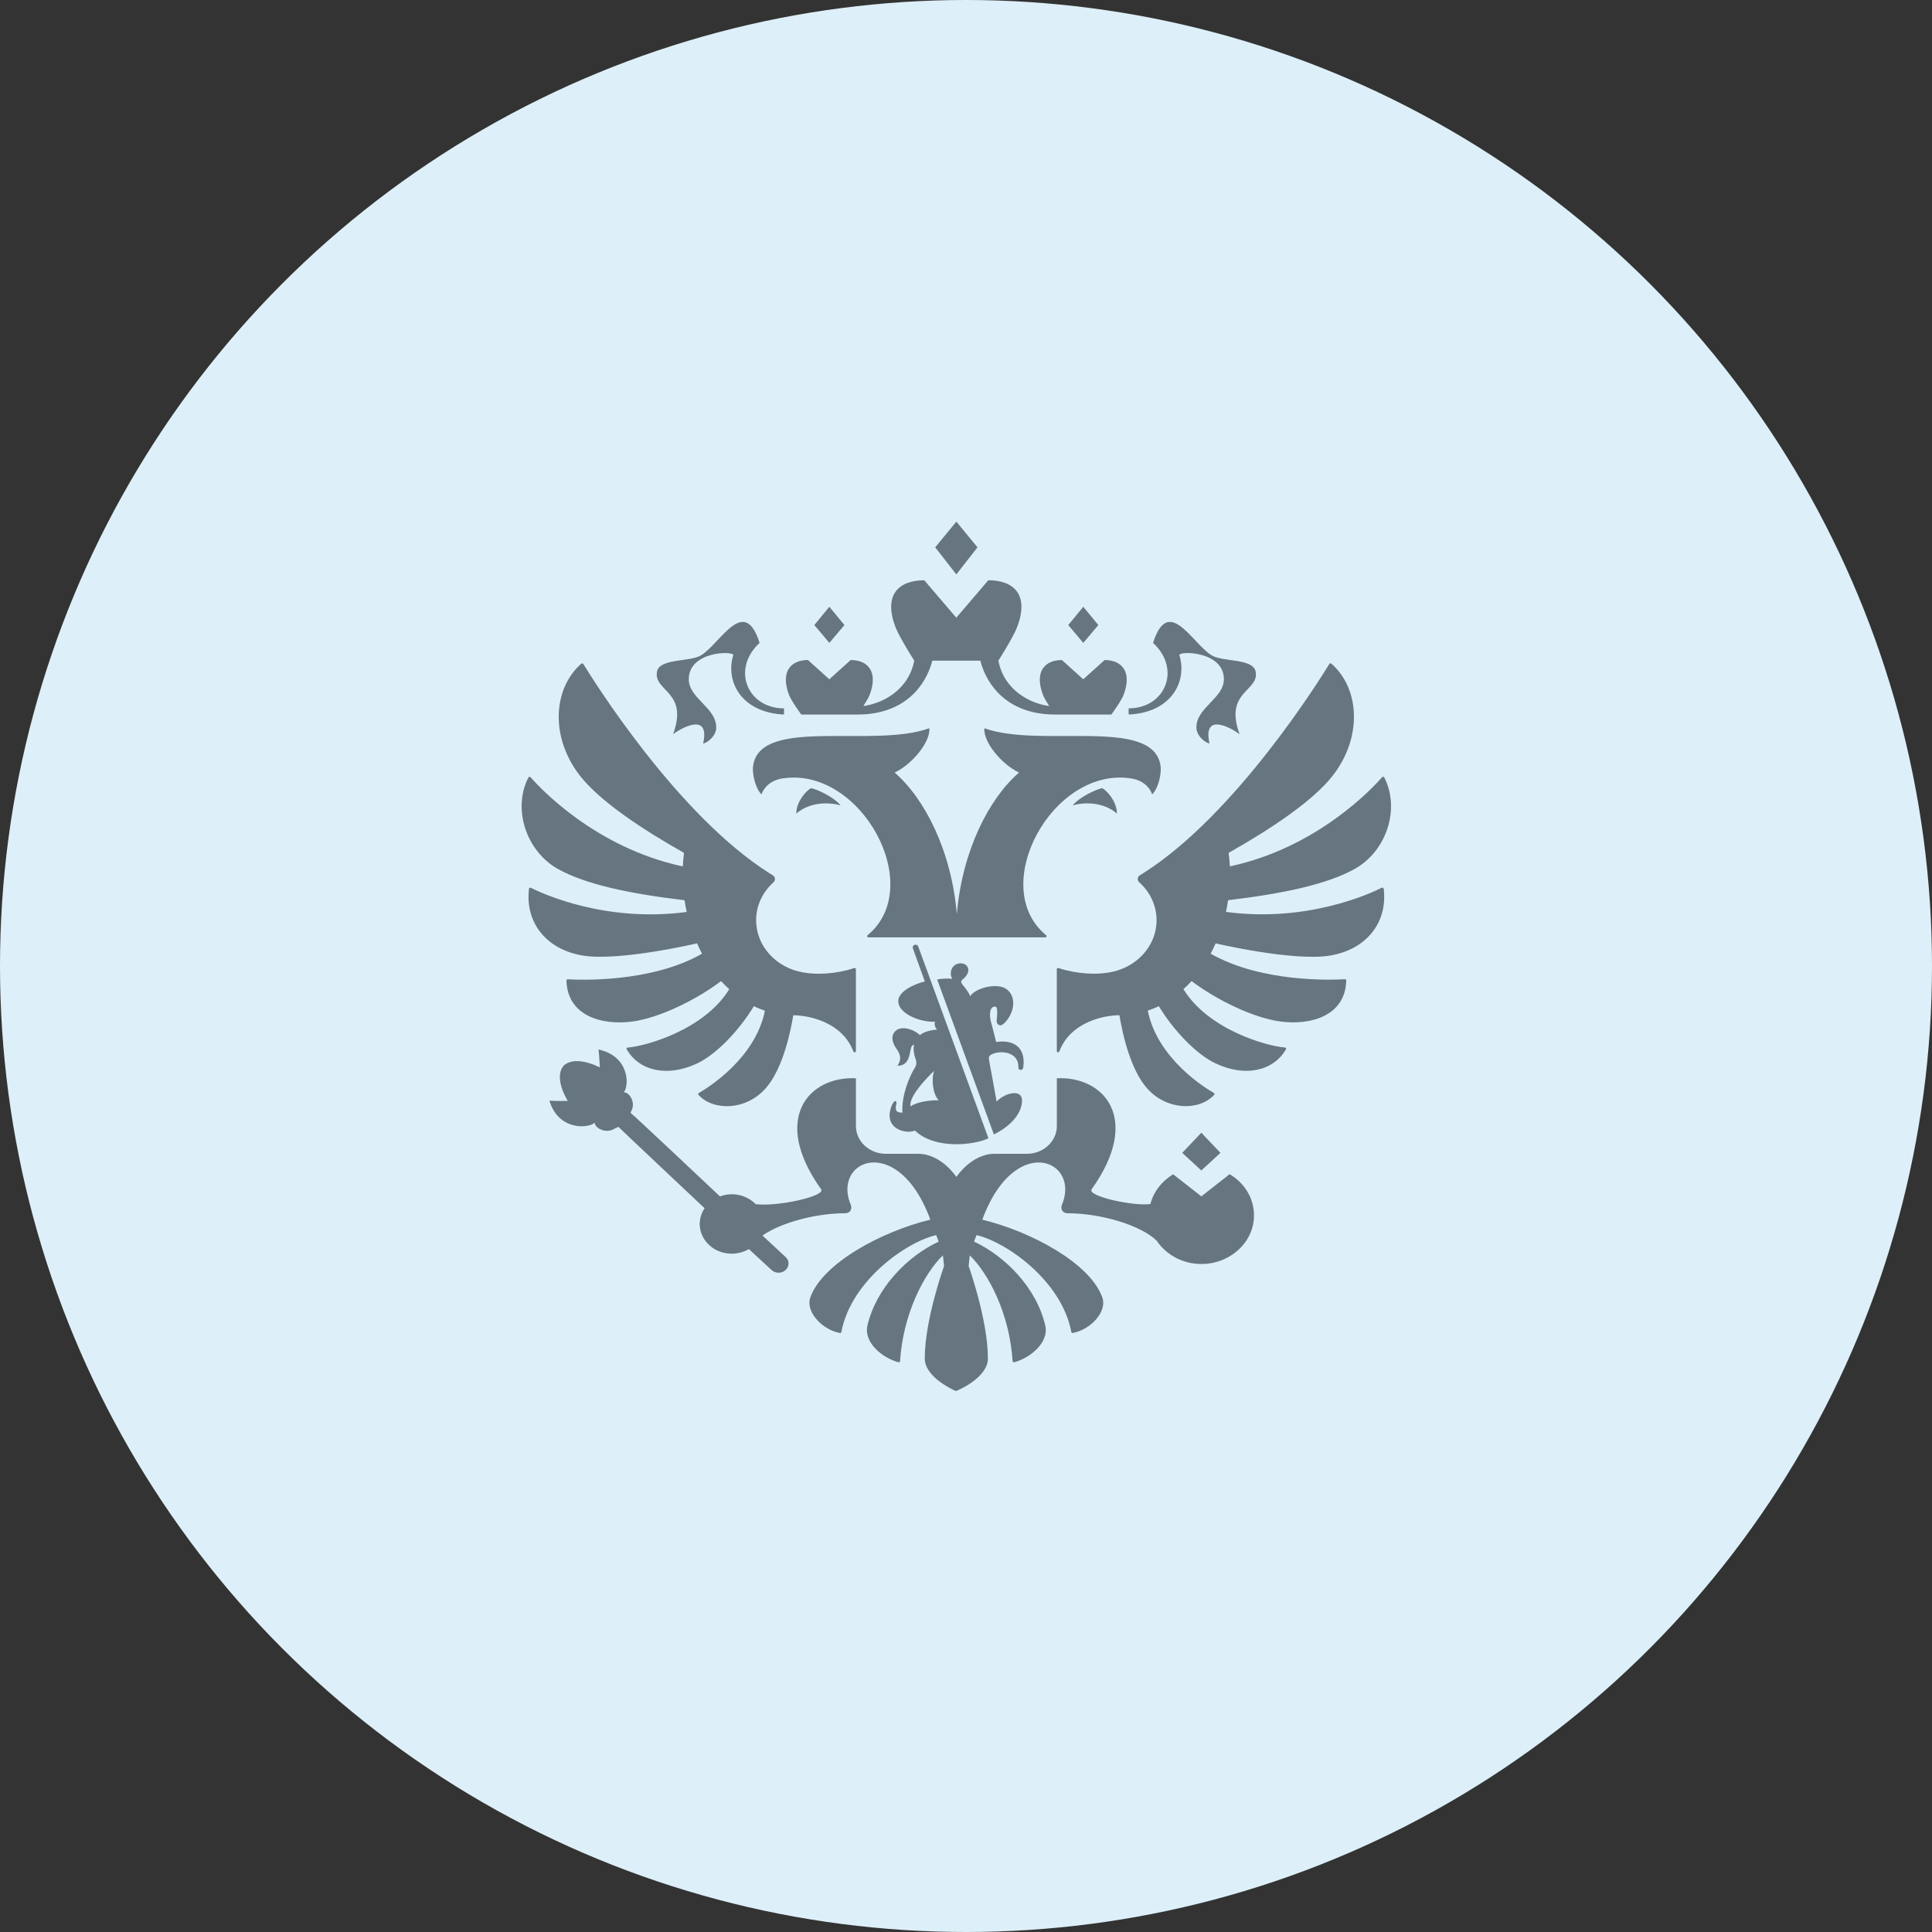
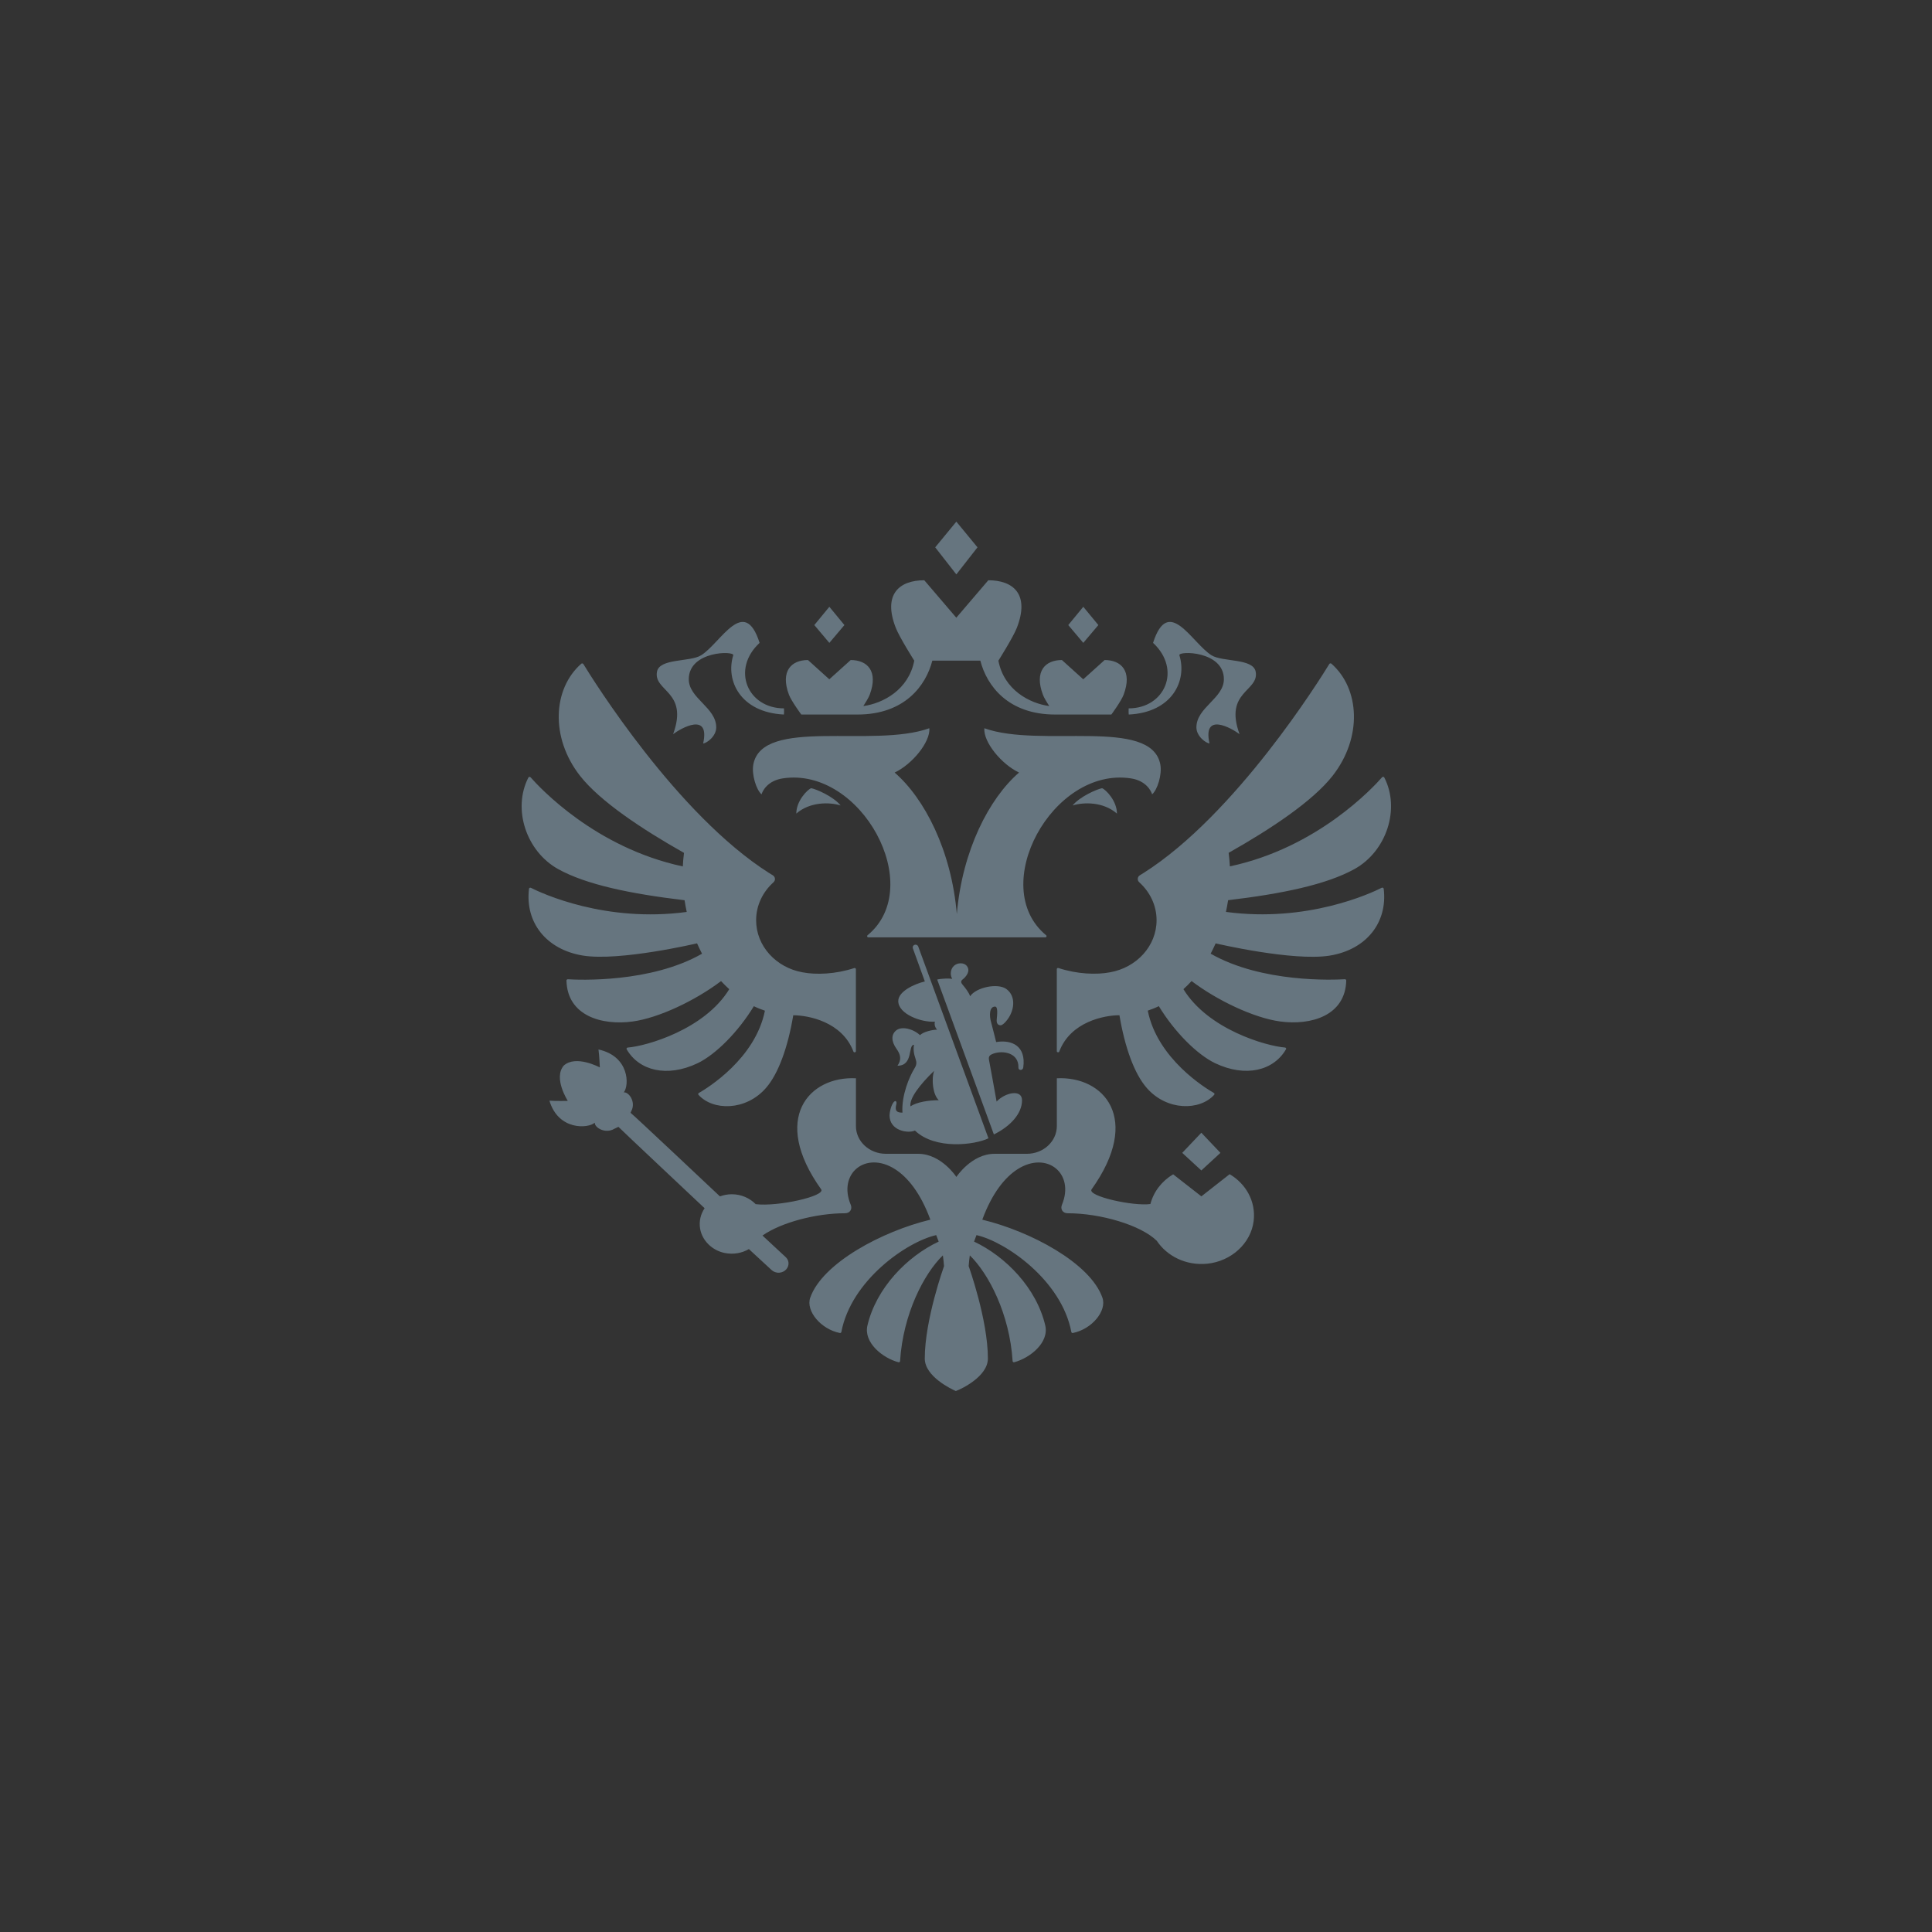
<svg xmlns="http://www.w3.org/2000/svg" width="100" height="100" viewBox="0 0 100 100" fill="none">
  <rect x="0" y="0" width="100" height="100" fill="#333333" stroke="none" />
-   <circle cx="50" cy="50" r="50" fill="#DDEFF8" />
  <path fill-rule="evenodd" clip-rule="evenodd" d="M57.813 42.111C57.108 41.497 56.098 41.511 55.517 41.69C55.9 41.225 56.783 40.844 57.044 40.797C57.242 40.873 57.813 41.456 57.813 42.111ZM60.058 39.569C59.595 37.106 53.845 38.739 50.949 37.693C50.893 38.412 51.842 39.561 52.746 39.987C51.197 41.324 49.806 44.02 49.525 47.315C49.246 44.02 47.853 41.326 46.306 39.987C47.212 39.561 48.16 38.41 48.104 37.693C45.207 38.739 39.455 37.106 38.992 39.569C38.895 40.09 39.147 40.885 39.418 41.114C39.466 40.949 39.72 40.407 40.523 40.288C44.576 39.678 47.959 45.896 44.905 48.408C44.859 48.448 44.884 48.518 44.949 48.518H54.106C54.166 48.518 54.193 48.448 54.147 48.408C51.093 45.894 54.476 39.678 58.529 40.288C59.332 40.409 59.584 40.949 59.634 41.114C59.905 40.885 60.157 40.09 60.058 39.569ZM61.045 33.916C61.455 35.232 60.673 36.875 58.426 36.984C58.409 36.96 58.419 36.665 58.419 36.665C60.302 36.665 61.165 34.649 59.682 33.275C60.478 30.785 61.686 33.275 62.706 33.916C63.279 34.276 64.871 34.06 64.995 34.773C65.175 35.792 63.346 35.778 64.159 38C63.751 37.693 62.237 36.828 62.603 38.478C62.444 38.478 61.926 38.125 61.926 37.648C61.926 36.618 63.348 36.146 63.348 35.156C63.348 33.677 60.973 33.681 61.045 33.916ZM34.84 38C35.653 35.778 33.824 35.792 34.004 34.773C34.13 34.06 35.717 34.276 36.292 33.916C37.312 33.275 38.52 30.785 39.317 33.275C37.833 34.647 38.696 36.665 40.579 36.665C40.579 36.665 40.589 36.962 40.573 36.984C38.326 36.873 37.544 35.23 37.953 33.916C38.026 33.683 35.651 33.677 35.651 35.158C35.651 36.148 37.072 36.62 37.072 37.65C37.072 38.127 36.555 38.48 36.395 38.48C36.762 36.828 35.247 37.693 34.84 38ZM41.216 42.111C41.216 41.456 41.787 40.871 41.986 40.797C42.246 40.842 43.134 41.225 43.511 41.69C42.933 41.511 41.922 41.497 41.216 42.111ZM50.595 28.33L49.5 27L48.406 28.33L49.5 29.731L50.595 28.33ZM56.851 32.353L56.071 31.407L55.293 32.353L56.071 33.275L56.851 32.353ZM63.17 59.672L62.181 58.63L61.192 59.672L62.181 60.582L63.17 59.672ZM43.707 32.353L42.927 31.407L42.149 32.353L42.927 33.275L43.707 32.353ZM41.475 36.984H44.382C46.825 36.984 47.924 35.489 48.257 34.196H50.742C51.075 35.489 52.173 36.984 54.617 36.984H57.524C57.524 36.984 58.031 36.297 58.159 35.957C58.62 34.733 58.031 34.163 57.176 34.163L56.069 35.16L54.964 34.163C54.108 34.163 53.522 34.733 53.98 35.957C54.038 36.113 54.178 36.344 54.311 36.546C53.28 36.406 51.962 35.701 51.677 34.196C51.677 34.196 52.438 32.989 52.629 32.503C53.315 30.748 52.438 30.034 51.155 30.034L49.498 31.972L47.841 30.034C46.558 30.034 45.679 30.75 46.368 32.503C46.558 32.989 47.322 34.196 47.322 34.196C47.03 35.699 45.716 36.404 44.686 36.546C44.818 36.342 44.957 36.113 45.017 35.957C45.474 34.733 44.889 34.163 44.032 34.163L42.925 35.16L41.82 34.163C40.964 34.163 40.378 34.733 40.835 35.957C40.966 36.297 41.475 36.984 41.475 36.984ZM71.522 45.949C70.962 46.234 67.67 47.768 63.455 47.2C63.499 46.998 63.534 46.798 63.567 46.594C66.371 46.26 68.653 45.787 70.107 44.983C71.764 44.065 72.486 41.874 71.651 40.243C71.628 40.201 71.57 40.195 71.539 40.228C71.079 40.753 68.2 43.876 63.658 44.843C63.646 44.609 63.625 44.374 63.594 44.143C65.797 42.899 67.951 41.464 68.978 40.152C70.527 38.169 70.386 35.642 68.911 34.35C68.878 34.324 68.829 34.332 68.806 34.367C68.338 35.133 63.973 42.158 59.181 45.192C59.133 45.222 59.067 45.261 59.003 45.301C58.866 45.383 58.852 45.562 58.968 45.667C59.52 46.166 59.864 46.86 59.864 47.63C59.864 48.969 58.827 50.083 57.455 50.326C56.758 50.46 55.755 50.423 54.786 50.105C54.743 50.091 54.7 50.12 54.7 50.161V54.406C54.7 54.474 54.803 54.49 54.828 54.426C55.413 52.878 57.172 52.548 57.942 52.548C58.219 54.204 58.711 55.575 59.355 56.311C60.4 57.511 62.106 57.493 62.847 56.665C62.872 56.636 62.866 56.593 62.831 56.572C62.394 56.323 59.907 54.803 59.408 52.311C59.605 52.243 59.797 52.169 59.98 52.078C60.784 53.401 61.953 54.579 62.893 55.03C64.475 55.783 65.922 55.417 66.563 54.311C66.588 54.272 66.559 54.224 66.511 54.22C65.533 54.142 62.533 53.285 61.254 51.199C61.399 51.067 61.544 50.925 61.676 50.779C63.013 51.79 64.906 52.688 66.259 52.871C67.844 53.086 69.638 52.581 69.681 50.75C69.681 50.711 69.648 50.684 69.611 50.684C69.048 50.719 65.32 50.882 62.663 49.362C62.754 49.187 62.841 49.01 62.922 48.829C62.922 48.829 66.933 49.772 68.835 49.461C70.726 49.15 71.833 47.747 71.62 46.001C71.613 45.956 71.564 45.931 71.522 45.949ZM36.079 48.827C36.079 48.827 32.067 49.77 30.166 49.459C28.275 49.148 27.17 47.747 27.381 46.001C27.387 45.958 27.437 45.931 27.48 45.954C28.045 46.24 31.335 47.77 35.545 47.202C35.502 47 35.464 46.8 35.433 46.596C32.628 46.263 30.346 45.789 28.893 44.986C27.238 44.067 26.514 41.876 27.348 40.247C27.37 40.203 27.43 40.197 27.462 40.232C27.927 40.761 30.805 43.877 35.342 44.846C35.353 44.611 35.375 44.376 35.404 44.145C33.201 42.901 31.049 41.466 30.021 40.154C28.473 38.171 28.614 35.646 30.087 34.354C30.12 34.326 30.172 34.334 30.195 34.371C30.666 35.141 35.028 42.16 39.819 45.194C39.867 45.224 39.933 45.264 39.998 45.303C40.134 45.385 40.151 45.564 40.033 45.669C39.48 46.168 39.137 46.862 39.137 47.632C39.137 48.971 40.173 50.085 41.545 50.328C42.24 50.462 43.246 50.425 44.212 50.108C44.255 50.093 44.301 50.122 44.301 50.163V54.408C44.301 54.476 44.197 54.492 44.173 54.428C43.587 52.88 41.828 52.55 41.059 52.55C40.782 54.206 40.289 55.578 39.646 56.313C38.601 57.514 36.892 57.495 36.153 56.667C36.126 56.638 36.135 56.595 36.17 56.574C36.604 56.325 39.093 54.805 39.592 52.313C39.395 52.245 39.203 52.171 39.019 52.081C38.216 53.403 37.047 54.581 36.108 55.032C34.525 55.786 33.077 55.419 32.437 54.313C32.415 54.274 32.442 54.227 32.489 54.222C33.468 54.144 36.468 53.287 37.746 51.201C37.599 51.069 37.457 50.927 37.322 50.781C35.986 51.792 34.093 52.69 32.742 52.873C31.157 53.088 29.363 52.583 29.32 50.752C29.32 50.715 29.353 50.686 29.39 50.686C29.955 50.723 33.683 50.882 36.337 49.364C36.246 49.185 36.16 49.008 36.079 48.827ZM62.183 61.923L63.646 60.776C64.486 61.27 65.011 62.182 64.889 63.196C64.751 64.353 63.728 65.288 62.479 65.41C61.378 65.517 60.402 65.012 59.874 64.223C59.046 63.408 56.959 62.798 55.262 62.798C54.999 62.798 54.875 62.578 54.966 62.359C55.643 60.733 54.184 59.557 52.676 60.514C52.018 60.932 51.348 61.756 50.843 63.13C53.32 63.725 56.431 65.371 57.06 67.166C57.304 67.86 56.502 68.804 55.531 68.995C55.494 69.004 55.461 68.979 55.453 68.946C54.946 66.264 52.049 64.269 50.543 63.929C50.466 64.131 50.493 64.065 50.417 64.265C52.057 65.037 53.648 66.668 54.102 68.604C54.311 69.492 53.317 70.289 52.496 70.509C52.455 70.521 52.415 70.49 52.413 70.453C52.258 68.003 51.168 65.922 50.197 64.977C50.171 65.158 50.152 65.346 50.138 65.535C50.138 65.535 51.133 68.301 51.133 70.317C51.133 71.255 49.732 71.909 49.473 72C49.266 71.909 47.866 71.255 47.866 70.317C47.866 68.301 48.863 65.535 48.863 65.535C48.849 65.346 48.828 65.158 48.803 64.977C47.828 65.922 46.742 68.005 46.587 70.453C46.585 70.495 46.544 70.521 46.502 70.509C45.683 70.291 44.69 69.492 44.899 68.604C45.354 66.668 46.945 65.037 48.586 64.265C48.509 64.065 48.534 64.131 48.458 63.929C46.949 64.267 44.055 66.264 43.548 68.946C43.539 68.981 43.504 69.004 43.469 68.995C42.497 68.804 41.696 67.86 41.938 67.166C42.569 65.371 45.679 63.725 48.155 63.13C47.653 61.756 46.984 60.934 46.324 60.514C44.816 59.554 43.353 60.73 44.034 62.359C44.125 62.576 44.001 62.798 43.738 62.798C42.238 62.798 40.432 63.274 39.466 63.952C39.466 63.952 40.639 65.037 40.657 65.058C40.744 65.136 40.804 65.239 40.813 65.358C40.835 65.624 40.62 65.855 40.335 65.875C40.178 65.885 40.035 65.828 39.933 65.733L38.762 64.652C38.413 64.856 37.976 64.946 37.513 64.854C36.857 64.722 36.344 64.211 36.238 63.599C36.172 63.206 36.269 62.837 36.47 62.537C36.47 62.537 32.044 58.374 32.009 58.325L31.798 58.426C31.324 58.708 30.764 58.356 30.786 58.109C30.451 58.416 28.902 58.525 28.438 56.97C28.753 56.997 29.39 56.982 29.39 56.982C29.39 56.982 28.628 55.806 29.177 55.157C29.804 54.581 31.047 55.25 31.047 55.25C31.047 55.25 31.022 54.626 30.977 54.321C32.59 54.673 32.576 56.193 32.286 56.541C32.537 56.504 32.932 57.03 32.675 57.511L32.636 57.598C32.721 57.641 37.264 61.925 37.264 61.925C37.455 61.855 37.66 61.814 37.877 61.814C38.367 61.814 38.808 62.014 39.114 62.327C40.271 62.467 42.735 61.91 42.505 61.562C39.875 57.882 41.889 55.689 44.303 55.812V58.284C44.303 59.079 44.998 59.721 45.857 59.721H47.526C48.722 59.721 49.502 60.918 49.502 60.918C49.502 60.918 50.282 59.721 51.478 59.721H53.148C54.004 59.721 54.702 59.079 54.702 58.284V55.812C57.118 55.689 59.129 57.882 56.499 61.562C56.266 61.915 58.664 62.444 59.545 62.32C59.711 61.678 60.141 61.128 60.722 60.782L62.183 61.923ZM51.404 54.54C51.925 54.348 52.74 54.502 52.713 55.254C52.707 55.423 52.945 55.423 52.964 55.248C53.119 54.128 52.359 53.804 51.561 53.936C51.462 53.549 51.381 53.211 51.29 52.878C51.215 52.608 51.188 52.101 51.503 52.101C51.673 52.101 51.606 52.573 51.59 52.775C51.575 52.954 51.639 53.063 51.786 53.069C51.875 53.071 51.989 52.956 52.057 52.88C52.515 52.367 52.618 51.572 52.086 51.189C51.637 50.867 50.52 51.106 50.212 51.566C50.166 51.393 49.945 51.108 49.837 50.985C49.732 50.863 49.707 50.779 49.85 50.676C49.918 50.624 50.123 50.423 50.123 50.213C50.123 50.087 50.026 49.86 49.722 49.86C49.482 49.86 49.213 50.027 49.213 50.398C49.213 50.48 49.233 50.569 49.287 50.664C49.134 50.637 48.722 50.647 48.509 50.701L51.443 58.718C52.283 58.306 52.9 57.651 52.9 56.951C52.9 56.354 52.014 56.554 51.584 57.017C51.447 56.261 51.323 55.561 51.191 54.863C51.151 54.667 51.248 54.599 51.404 54.54ZM47.253 49.094L47.87 50.8C47.342 50.925 46.494 51.308 46.494 51.815C46.494 52.49 47.694 52.931 48.389 52.88C48.354 53.032 48.393 53.172 48.503 53.296C48.251 53.296 47.775 53.413 47.62 53.58C47.249 53.238 46.674 53.114 46.401 53.322C46.126 53.532 46.117 53.885 46.403 54.288C46.606 54.566 46.68 54.84 46.453 55.162C47.291 55.162 46.982 54.078 47.309 54.078C47.266 54.29 47.293 54.533 47.388 54.803C47.45 54.982 47.45 55.108 47.344 55.281C47.075 55.709 46.653 56.698 46.711 57.59C46.436 57.588 46.297 57.522 46.395 57.147C46.43 57.009 46.345 56.91 46.231 57.081C46.103 57.27 46.043 57.592 46.043 57.73C46.043 58.525 46.995 58.683 47.357 58.517C48.408 59.528 50.471 59.258 51.162 58.918L47.531 49C47.456 48.81 47.189 48.901 47.253 49.094ZM47.127 57.266C47.44 57.044 48.066 56.947 48.592 56.947C48.29 56.673 48.195 55.882 48.35 55.425C47.624 56.127 47.053 56.856 47.127 57.266Z" fill="#66757F" />
</svg>